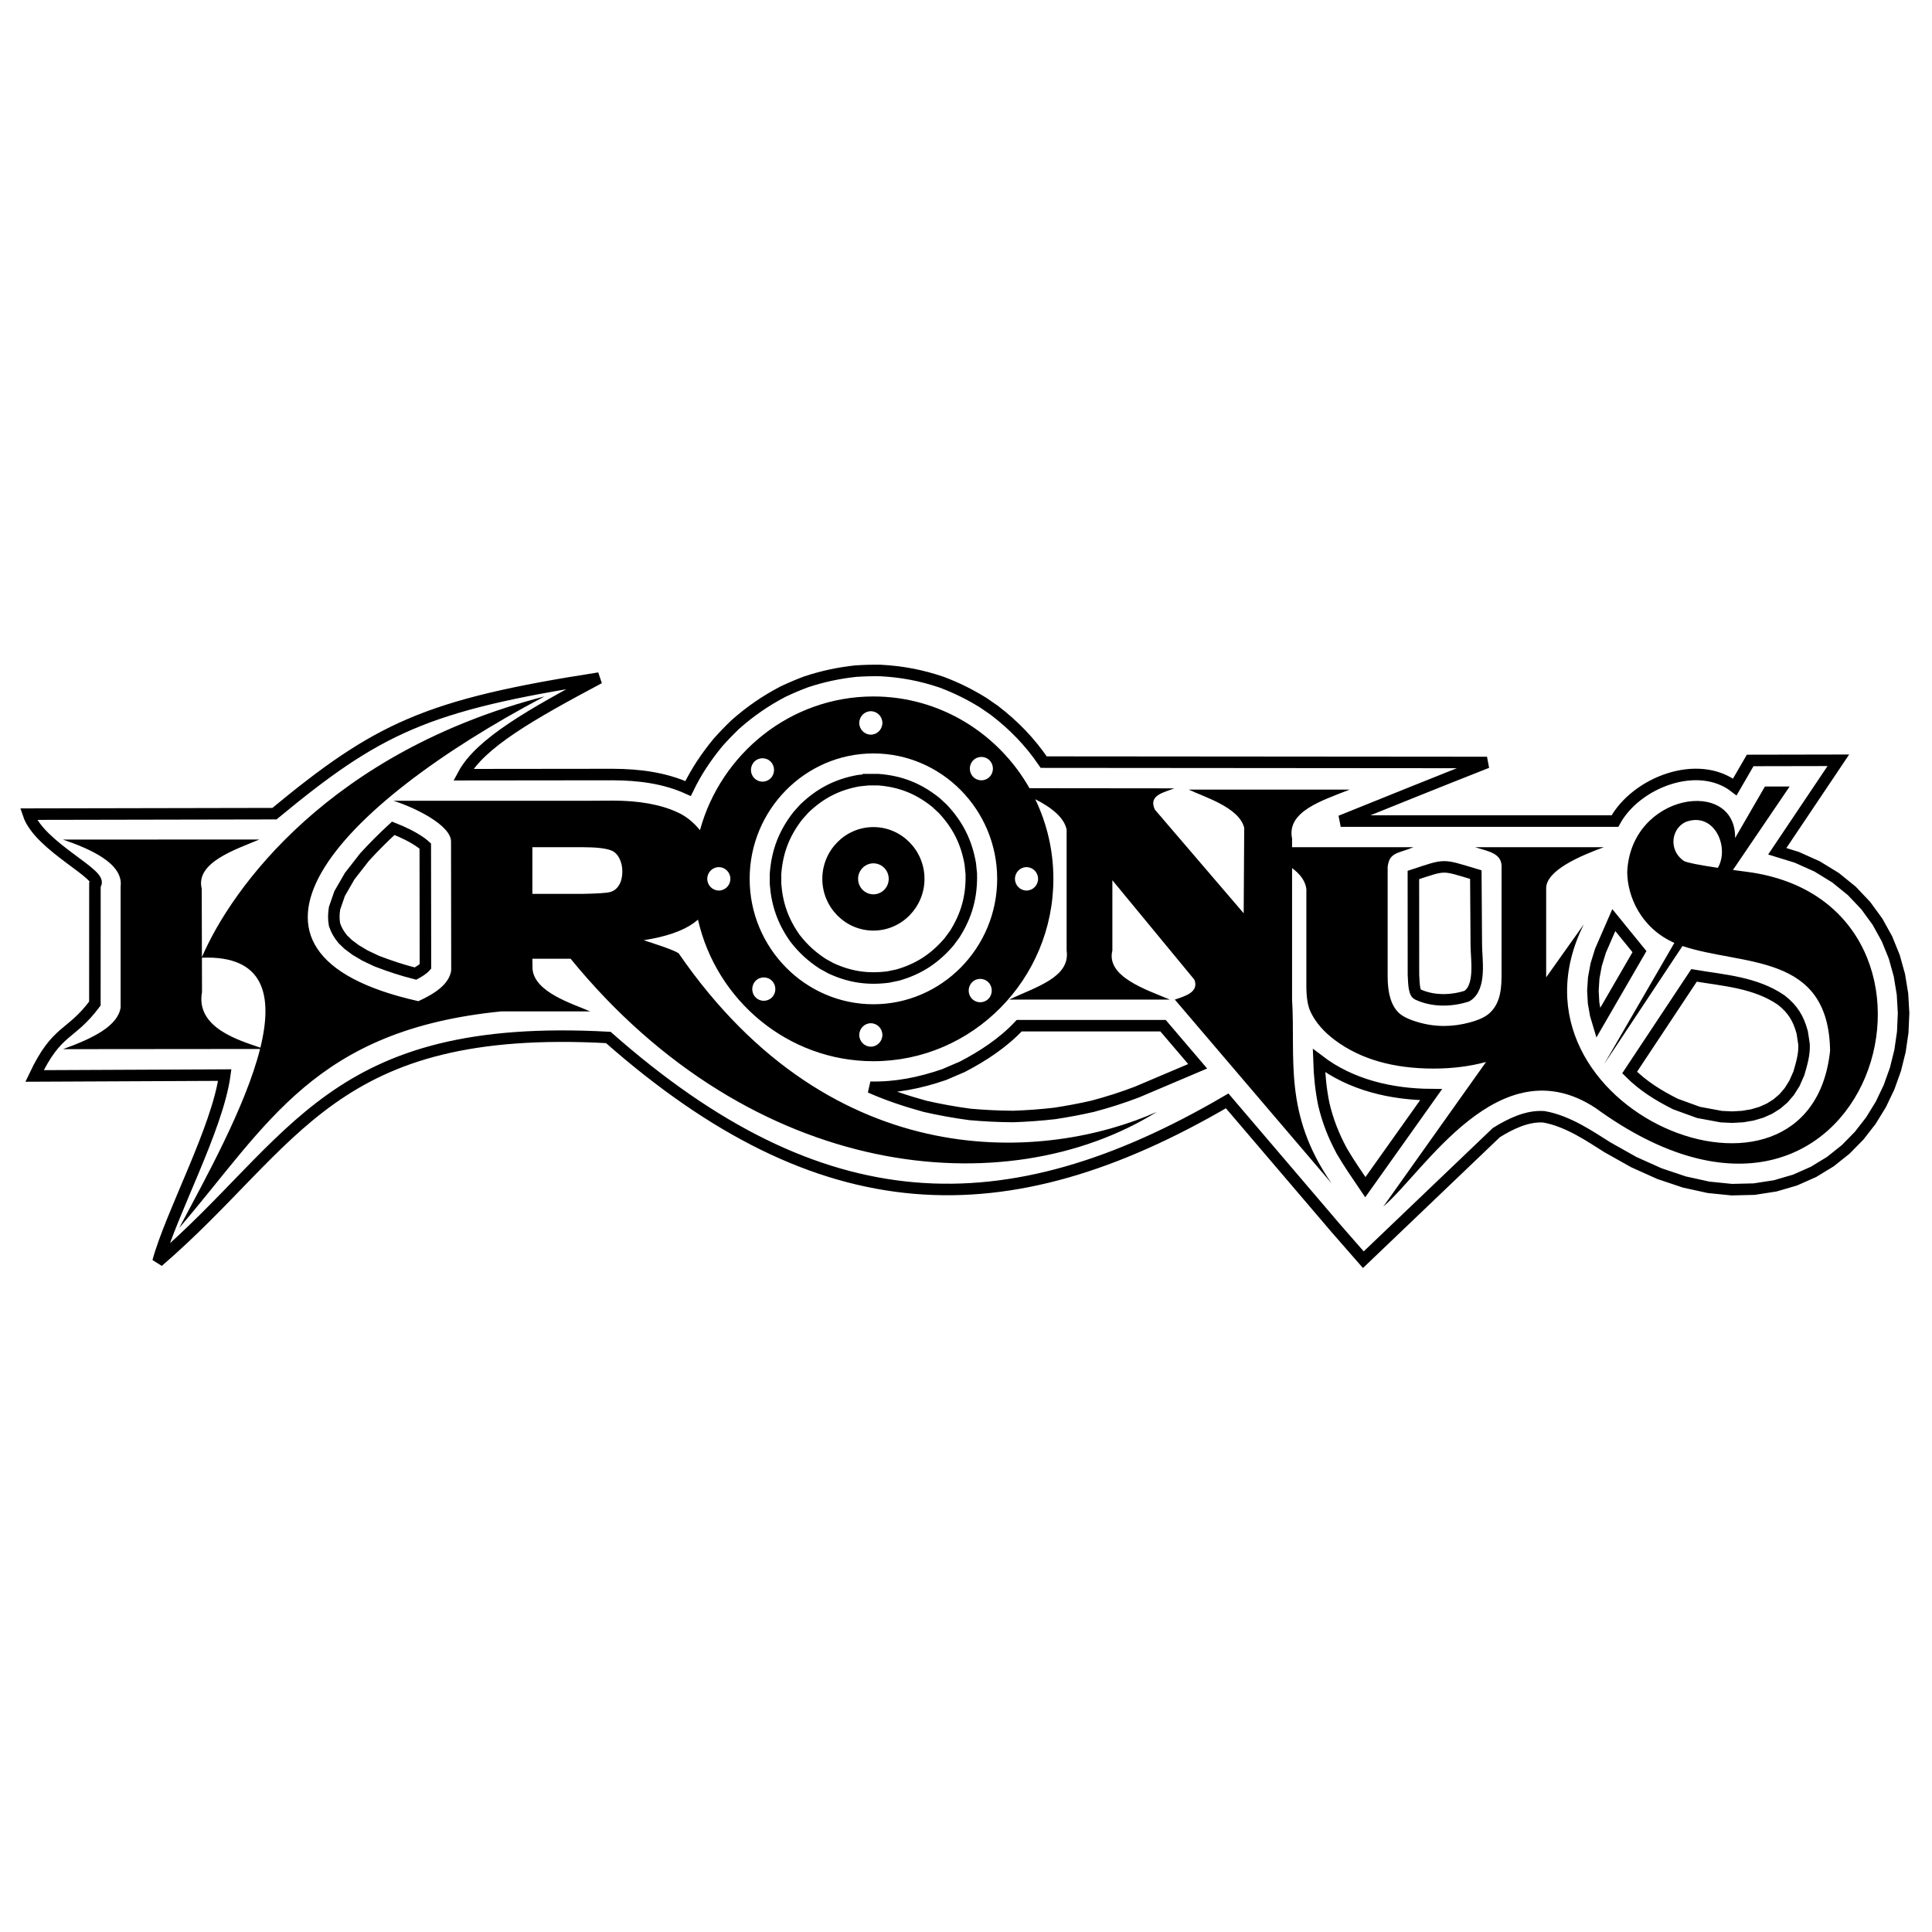
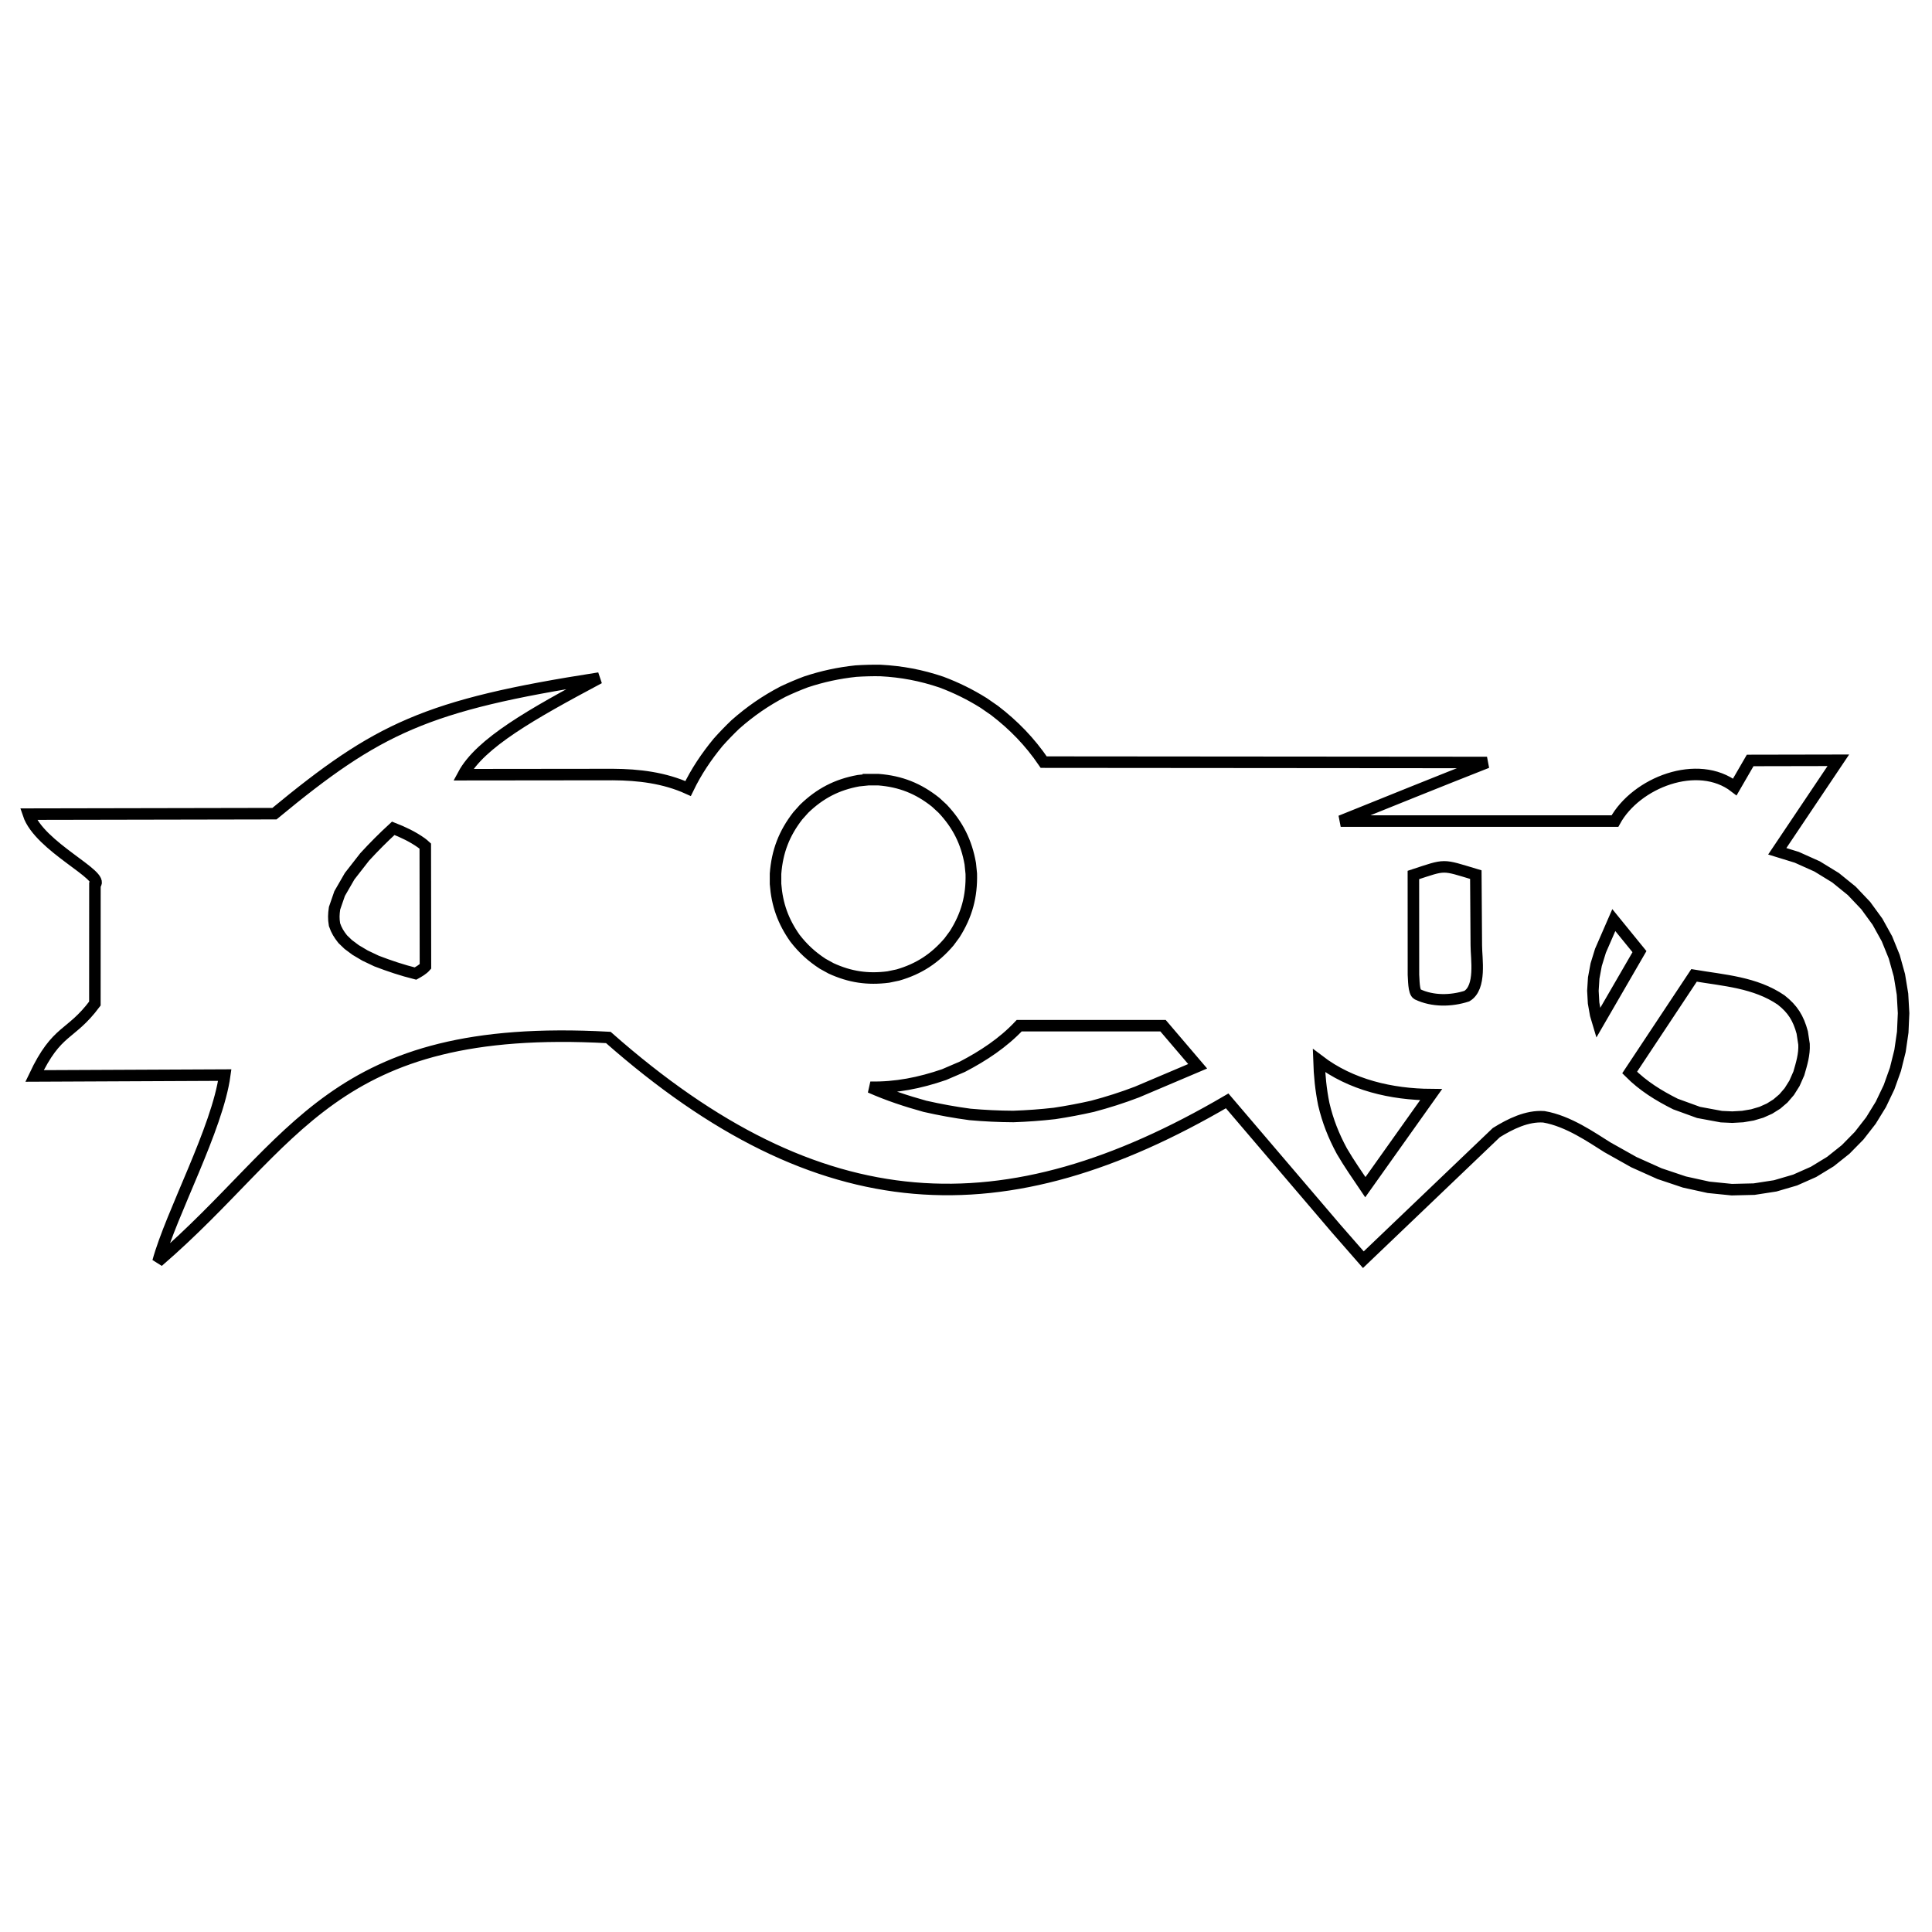
<svg xmlns="http://www.w3.org/2000/svg" version="1.0" id="Layer_1" x="0px" y="0px" width="192.756px" height="192.756px" viewBox="0 0 192.756 192.756" enable-background="new 0 0 192.756 192.756" xml:space="preserve">
  <g>
    <polygon fill-rule="evenodd" clip-rule="evenodd" fill="#FFFFFF" points="0,0 192.756,0 192.756,192.756 0,192.756 0,0  " />
    <path fill-rule="evenodd" clip-rule="evenodd" fill="#FFFFFF" stroke="#000000" stroke-width="1.149" stroke-miterlimit="2.613" d="   M160.374,114.467l2.634,1.479l2.561,1.15l2.486,0.834l2.407,0.529l2.32,0.234l2.223-0.053l2.11-0.326l1.982-0.58l1.84-0.816   l1.684-1.027l1.519-1.211l1.347-1.371l1.172-1.506l0.995-1.619l0.817-1.711l0.637-1.783l0.457-1.836l0.272-1.875l0.084-1.895   l-0.108-1.898l-0.309-1.883l-0.514-1.848l-0.728-1.791l-0.947-1.71l-1.17-1.604l-1.395-1.47l-1.616-1.309l-1.831-1.123   l-2.038-0.915l-1.947-0.6l6.095-9.079l-8.798,0.017l-1.531,2.644c-3.688-2.845-9.854-0.446-11.96,3.404c-9.121,0-18.241,0-27.362,0   c4.85-1.955,9.731-3.93,14.597-5.845l-44.228-0.036c-1.375-2.021-2.974-3.671-4.904-5.151l-1.097-0.759   c-1.36-0.847-2.708-1.512-4.207-2.074c-2.02-0.682-3.948-1.047-6.075-1.158c-0.826-0.014-1.629,0.009-2.454,0.062   c-1.741,0.187-3.315,0.526-4.98,1.075c-0.789,0.297-1.542,0.616-2.304,0.978c-1.759,0.923-3.255,1.956-4.748,3.275   c-0.601,0.576-1.164,1.158-1.718,1.78c-1.189,1.444-2.175,2.916-2.993,4.607c-2.369-1.074-4.931-1.383-7.506-1.396l-14.923,0.016   c1.692-3.157,6.815-6.047,13.554-9.638c-17.298,2.685-22.093,5.02-32.394,13.526L2.834,81.227c1.094,3.27,7.73,6.13,6.637,7.052   l-0.005,11.848c-2.464,3.299-3.764,2.457-6.019,7.221l18.977-0.086c-0.735,5.357-5.338,13.777-6.658,18.602   c13.855-11.934,17.227-23.873,44.927-22.355c21.175,18.67,39.594,19.283,61.742,6.326l10.86,12.729l2.726,3.117L149.29,113   c1.392-0.861,3.055-1.693,4.738-1.578C156.484,111.844,158.819,113.5,160.374,114.467L160.374,114.467z M147.292,94.338   l-0.049-7.077c-3.432-1.025-2.929-1.047-6.229,0.036l0.006,9.943c0.041,0.413,0.004,1.755,0.397,1.958   c1.518,0.725,3.355,0.691,4.928,0.186C147.801,98.518,147.292,95.631,147.292,94.338L147.292,94.338z M39.235,82.64   c-1,0.919-1.933,1.856-2.853,2.858l-1.498,1.921l-1,1.734l-0.506,1.465c-0.088,0.612-0.106,1.028-0.003,1.638   c0.209,0.599,0.427,0.945,0.816,1.443l0.553,0.532l0.738,0.551l0.938,0.556l1.147,0.545c1.29,0.496,2.547,0.915,3.885,1.25   c0.337-0.187,0.738-0.415,0.995-0.711l-0.016-12.008c-0.122-0.115-0.252-0.217-0.386-0.318   C41.185,83.481,40.216,83.023,39.235,82.64L39.235,82.64z M161.01,91.798l-1.329,3.055l-0.429,1.391l-0.247,1.329l-0.081,1.273   l0.068,1.223l0.208,1.176l0.245,0.822l4.125-7.122L161.01,91.798L161.01,91.798z M162.589,107.004   c1.354,1.357,2.874,2.291,4.569,3.145l2.306,0.838l2.279,0.422l1.089,0.049l1.037-0.059l0.97-0.164l0.894-0.264l0.812-0.363   l0.732-0.459l0.656-0.562l0.585-0.68l0.515-0.82l0.436-0.986c0.28-0.965,0.568-1.896,0.52-2.912l-0.18-1.18   c-0.389-1.43-0.946-2.328-2.104-3.238c-2.582-1.764-5.71-1.953-8.691-2.455L162.589,107.004L162.589,107.004z M136.221,118.445   l6.562-9.234c-3.954-0.029-7.981-0.949-11.189-3.395c0.048,1.477,0.186,2.9,0.481,4.348c0.398,1.689,0.981,3.166,1.805,4.689   C134.602,116.092,135.421,117.258,136.221,118.445L136.221,118.445z M119.492,106.383l-3.455-4.049h-14.351   c-1.609,1.711-3.594,3.016-5.656,4.09l-1.841,0.791c-2.409,0.828-4.81,1.316-7.367,1.26c1.79,0.791,3.573,1.379,5.454,1.9   c1.504,0.342,2.964,0.607,4.491,0.811c1.459,0.131,2.874,0.199,4.338,0.207c1.386-0.049,2.73-0.146,4.107-0.303   c1.284-0.195,2.528-0.428,3.795-0.715c1.514-0.402,2.954-0.859,4.417-1.418L119.492,106.383L119.492,106.383z M86.637,77.787   l-0.983,0.102c-2.152,0.391-3.839,1.267-5.421,2.794l-0.634,0.707c-1.363,1.756-2.056,3.555-2.224,5.783v1.019   c0.155,2.059,0.752,3.729,1.933,5.408c0.813,1.048,1.668,1.835,2.774,2.555l0.832,0.458c1.885,0.868,3.66,1.129,5.713,0.864   l0.951-0.198c2.09-0.604,3.681-1.64,5.104-3.303l0.565-0.765c1.205-1.901,1.716-3.778,1.659-6.039l-0.101-0.997   c-0.385-2.18-1.25-3.89-2.757-5.493l-0.697-0.642c-1.733-1.381-3.508-2.083-5.708-2.254H86.637L86.637,77.787z" />
-     <path fill-rule="evenodd" clip-rule="evenodd" stroke="#000000" stroke-width="0.216" stroke-miterlimit="2.613" d="M87.14,82.626   c2.748,0,4.989,2.271,4.989,5.056c0,2.784-2.241,5.056-4.989,5.056c-2.748,0-4.989-2.271-4.989-5.056   C82.151,84.897,84.392,82.626,87.14,82.626L87.14,82.626z" />
    <path fill-rule="evenodd" clip-rule="evenodd" fill="#FFFFFF" stroke="#FFFFFF" stroke-width="0.216" stroke-miterlimit="2.613" d="   M87.14,86.243c0.782,0,1.42,0.646,1.42,1.439c0,0.792-0.638,1.438-1.42,1.438c-0.782,0-1.419-0.646-1.419-1.438   C85.72,86.89,86.358,86.243,87.14,86.243L87.14,86.243z" />
-     <path fill-rule="evenodd" clip-rule="evenodd" d="M20.154,98.979l-0.009-3.428c6.214-0.25,7.121,3.731,5.833,8.977   C23.988,103.826,19.495,102.596,20.154,98.979L20.154,98.979z M178.554,78.467l-5.659,8.33c0.431,0.059,0.888,0.119,1.374,0.182   c24.069,3.119,12.518,43.648-15.102,23.553c-9.589-6.279-17.077,6.393-21.151,9.842l10.247-14.42   c-1.618,0.438-3.365,0.658-5.237,0.658c-4.028,0-7.307-0.947-9.836-2.836c-1.119-0.832-1.923-1.764-2.418-2.787   c-0.289-0.598-0.436-1.455-0.436-2.574v-9.723c-0.112-0.827-0.633-1.496-1.426-2.082V99.73c0.366,5.826-0.917,11.35,3.949,18.34   l-15.647-18.34c0.96-0.332,2.445-0.719,1.953-1.986l-8.184-9.923v7.014c-0.646,2.603,3.368,3.9,5.743,4.896h-16.05   c2.78-1.299,6.124-2.244,5.743-4.896V82.774c-0.232-1.151-1.392-2.154-3.13-3.036c1.157,2.402,1.809,5.099,1.809,7.944   c0,10.021-8.067,18.195-17.957,18.195c-8.51,0-15.67-6.051-17.502-14.126c-0.144,0.126-0.297,0.248-0.463,0.366   c-1.089,0.775-2.74,1.344-4.956,1.69c0.951,0.307,2.954,0.939,3.489,1.303c15.47,22.471,36.812,20.688,47.717,15.82   c-14.996,9.33-40.363,6.934-58.493-15.275h-3.817l0.019,1.06c0.238,2.284,3.9,3.397,5.746,4.19h-8.848   c-18.612,1.855-23.26,11.232-32.15,21.607c2.578-4.859,6.618-12.1,8.065-17.855l-19.665,0.018c3.151-1.131,5.47-2.361,5.753-4.145   V88.448c0.297-2.293-3.037-3.755-5.753-4.683l19.598-0.007c-2.379,0.999-6.4,2.297-5.753,4.904l0.019,6.832   c3-6.979,12.839-20.488,34.18-26.011C33.439,80.508,20.134,95.05,41.745,99.887c1.665-0.764,3.078-1.703,3.271-3.069l-0.017-12.842   c0.019-1.65-3.634-3.419-5.742-4.081h19.014l2.875-0.016c2.628,0,4.782,0.39,6.459,1.17c0.83,0.378,1.576,0.971,2.23,1.778   c2.105-7.678,9.073-13.341,17.304-13.341c6.646,0,12.468,3.69,15.573,9.153l14.456,0.015c-1.038,0.408-2.639,0.683-1.941,2.129   l8.856,10.335l0.052-8.524c-0.494-2.053-4.039-3.094-5.532-3.814h16.05c-2.775,1.1-6.298,2.184-5.743,4.88v0.863h12.114   c-1.492,0.64-2.41,0.463-2.578,1.979v10.926c0,1.676,0.355,2.877,1.08,3.592c0.38,0.375,1.017,0.686,1.899,0.947   c0.881,0.264,1.765,0.393,2.646,0.393c0.859,0,1.726-0.121,2.605-0.361c0.878-0.24,1.511-0.537,1.902-0.889   c0.431-0.377,0.741-0.859,0.937-1.438c0.196-0.58,0.295-1.33,0.295-2.244l0.002-10.787c0.119-1.565-1.402-1.699-2.641-2.118h12.854   c-2.261,0.829-5.812,2.3-5.763,4.14v8.846l3.753-5.282c-9.194,18.437,22.572,31.489,24.574,12.606   c-0.15-9.807-8.679-8.433-14.729-10.446l-7.812,11.78l7.003-12.093c-3.36-1.495-4.686-4.66-4.702-7.065   c0.337-7.885,10.865-9.469,10.762-3.398l2.976-5.139L178.554,78.467L178.554,78.467z M171.391,86.583   c1.173-2.025-0.293-5.462-2.987-4.651c-1.574,0.469-2.09,2.805-0.388,3.977C168.374,86.079,169.498,86.302,171.391,86.583   L171.391,86.583z M87.14,75.17c6.801,0,12.348,5.621,12.348,12.512c0,6.891-5.547,12.513-12.348,12.513   c-6.8,0-12.347-5.622-12.347-12.513C74.793,80.791,80.339,75.17,87.14,75.17L87.14,75.17z M53.116,89.184h4.94   c1.52-0.03,2.448-0.087,2.787-0.178c0.391-0.098,0.696-0.33,0.917-0.693c0.221-0.367,0.331-0.818,0.331-1.364   c0-0.493-0.102-0.932-0.303-1.322c-0.204-0.39-0.47-0.647-0.804-0.777c-0.538-0.215-1.505-0.326-2.906-0.326h-4.963V89.184   L53.116,89.184z" />
    <path fill-rule="evenodd" clip-rule="evenodd" fill="#FFFFFF" d="M86.882,70.959c0.635,0,1.153,0.524,1.153,1.168   s-0.518,1.169-1.153,1.169c-0.635,0-1.153-0.525-1.153-1.169S86.248,70.959,86.882,70.959L86.882,70.959z" />
-     <path fill-rule="evenodd" clip-rule="evenodd" fill="#FFFFFF" d="M86.882,102.09c0.635,0,1.153,0.523,1.153,1.168   c0,0.643-0.518,1.168-1.153,1.168c-0.635,0-1.153-0.525-1.153-1.168C85.729,102.613,86.248,102.09,86.882,102.09L86.882,102.09z" />
    <path fill-rule="evenodd" clip-rule="evenodd" fill="#FFFFFF" d="M102.416,86.514c0.635,0,1.153,0.524,1.153,1.168   c0,0.644-0.519,1.168-1.153,1.168c-0.636,0-1.153-0.525-1.153-1.168C101.263,87.038,101.78,86.514,102.416,86.514L102.416,86.514z" />
    <path fill-rule="evenodd" clip-rule="evenodd" fill="#FFFFFF" d="M71.717,86.514c0.635,0,1.153,0.524,1.153,1.168   c0,0.644-0.518,1.168-1.153,1.168s-1.153-0.525-1.153-1.168C70.563,87.038,71.082,86.514,71.717,86.514L71.717,86.514z" />
    <path fill-rule="evenodd" clip-rule="evenodd" fill="#FFFFFF" d="M75.26,75.992c0.449-0.455,1.182-0.455,1.631,0   c0.449,0.455,0.449,1.198,0,1.652c-0.449,0.456-1.182,0.456-1.631,0C74.811,77.189,74.811,76.447,75.26,75.992L75.26,75.992z" />
-     <path fill-rule="evenodd" clip-rule="evenodd" fill="#FFFFFF" d="M96.982,98.004c0.449-0.455,1.182-0.455,1.631,0   c0.448,0.455,0.448,1.197,0,1.652c-0.449,0.455-1.182,0.455-1.631,0S96.533,98.459,96.982,98.004L96.982,98.004z" />
    <path fill-rule="evenodd" clip-rule="evenodd" fill="#FFFFFF" d="M97.097,75.86c0.449-0.455,1.182-0.455,1.63,0   c0.449,0.455,0.449,1.197,0,1.652c-0.448,0.455-1.181,0.455-1.63,0S96.648,76.315,97.097,75.86L97.097,75.86z" />
-     <path fill-rule="evenodd" clip-rule="evenodd" fill="#FFFFFF" d="M75.39,97.857c0.449-0.455,1.181-0.455,1.63,0   s0.449,1.197,0,1.652s-1.182,0.455-1.63,0C74.941,99.055,74.941,98.312,75.39,97.857L75.39,97.857z" />
  </g>
</svg>